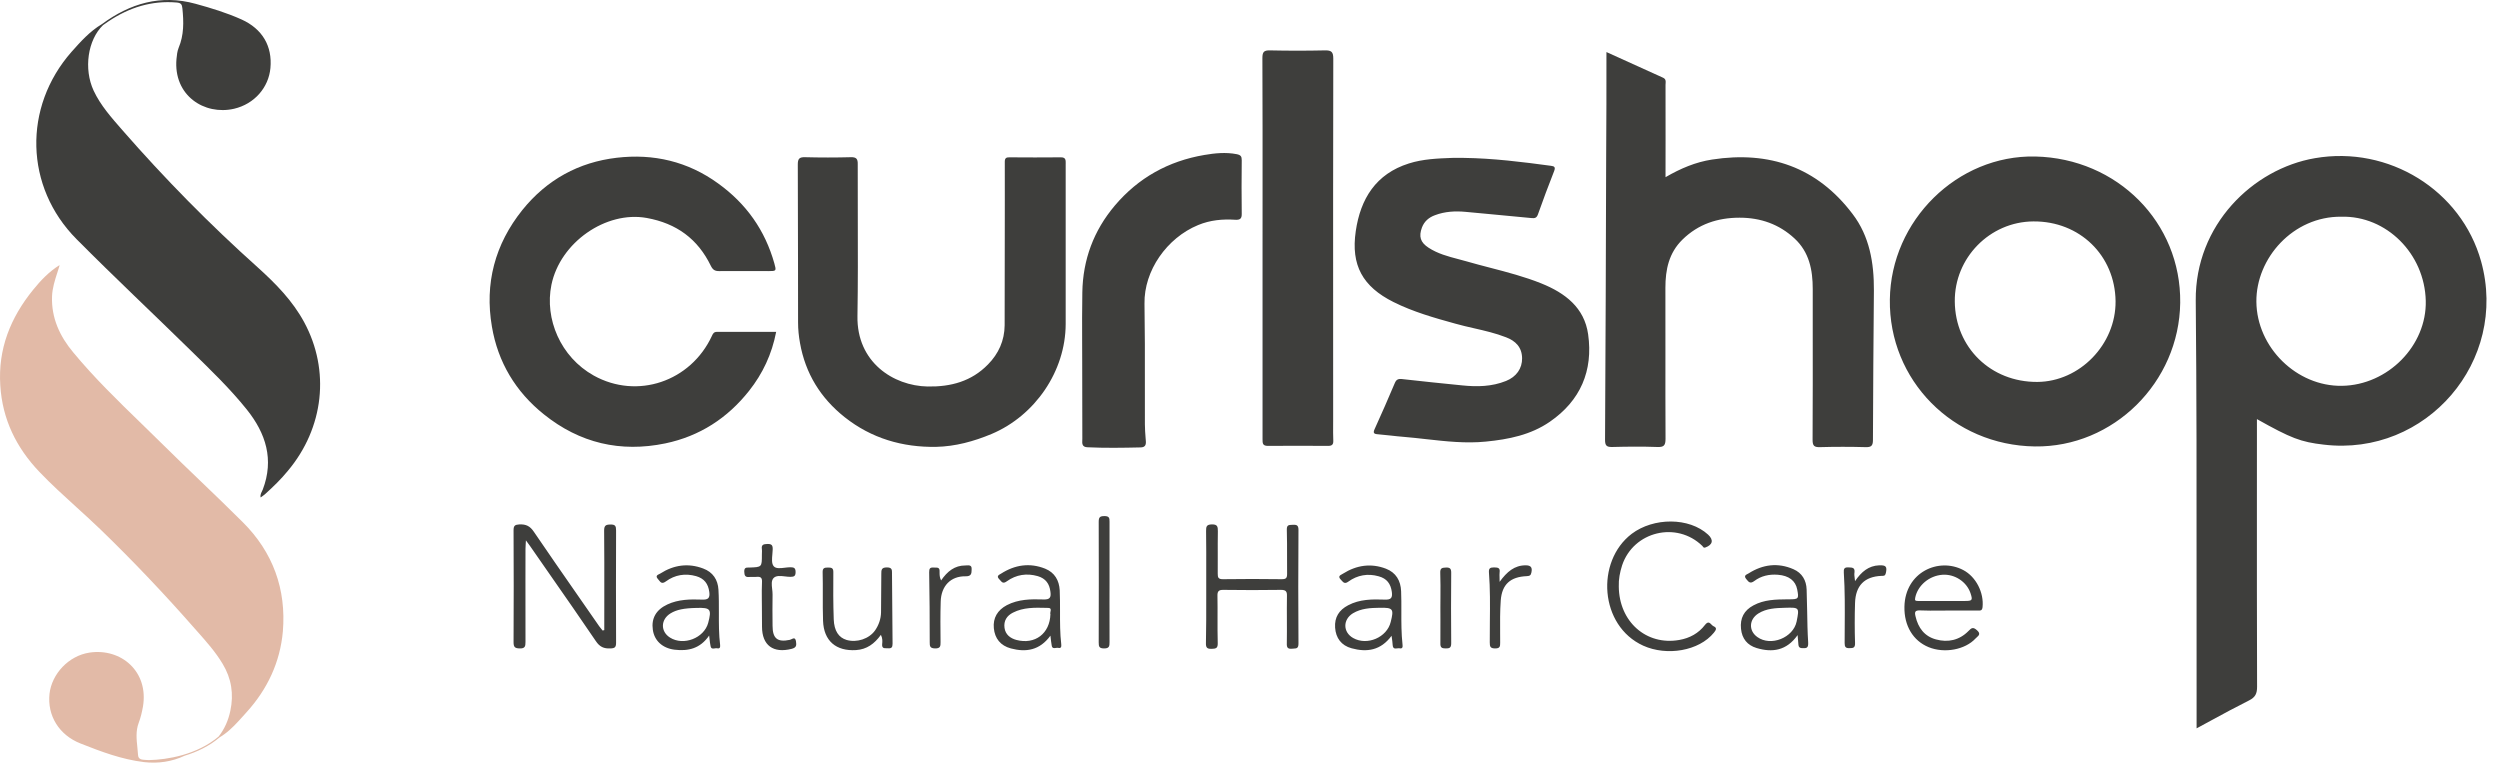
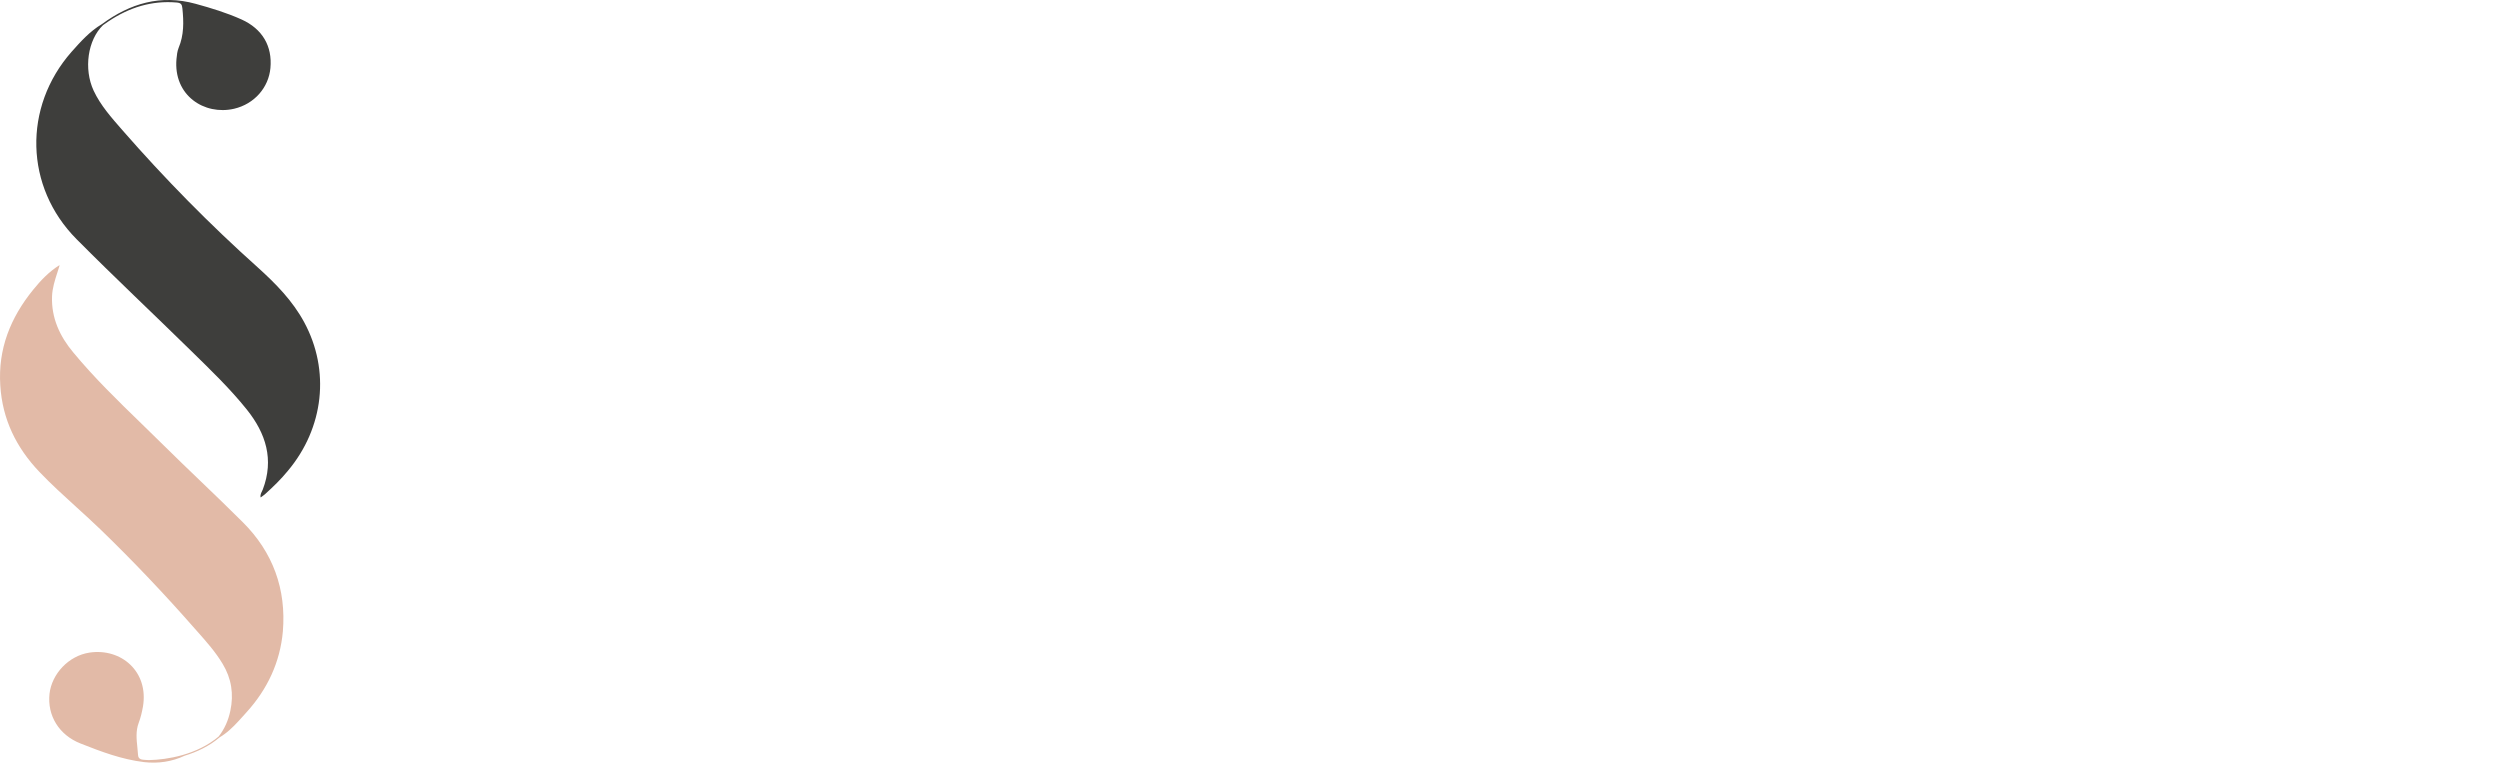
<svg xmlns="http://www.w3.org/2000/svg" width="118" height="36" viewBox="0 0 118 36" fill="none">
-   <path fill-rule="evenodd" clip-rule="evenodd" d="M78.496 3.668C77.625 3.275 76.76 2.882 75.824 2.457V2.458C75.824 4.147 75.824 5.77 75.811 7.4C75.798 11.853 75.785 16.305 75.758 20.758C75.758 21.026 75.824 21.105 76.099 21.098C76.806 21.079 77.513 21.072 78.221 21.098C78.535 21.111 78.613 21.026 78.613 20.712C78.606 19.354 78.607 17.996 78.608 16.637C78.609 15.619 78.61 14.6 78.607 13.581C78.607 12.724 78.77 11.938 79.412 11.309C80.159 10.576 81.075 10.275 82.11 10.275C83.099 10.275 83.976 10.582 84.703 11.257C85.397 11.899 85.561 12.743 85.561 13.64C85.561 14.235 85.561 14.829 85.561 15.423C85.563 17.203 85.564 18.982 85.554 20.765C85.554 21.046 85.633 21.111 85.901 21.105C86.621 21.085 87.335 21.085 88.055 21.105C88.311 21.111 88.403 21.053 88.403 20.771C88.409 18.42 88.429 16.063 88.448 13.712C88.455 12.409 88.245 11.152 87.44 10.098C85.77 7.891 83.511 7.112 80.807 7.531C80.041 7.649 79.334 7.944 78.613 8.363V7.963C78.613 7.523 78.614 7.082 78.615 6.643L78.615 6.642V6.641C78.616 5.762 78.618 4.883 78.613 4.002C78.613 3.98 78.615 3.957 78.617 3.933C78.625 3.834 78.633 3.732 78.496 3.668ZM106.527 20.241V19.782C108.138 20.686 108.596 20.863 109.683 20.987C114.529 21.563 118.412 17.039 117.108 12.337C116.172 8.972 112.741 6.863 109.264 7.466C106.337 7.97 103.607 10.615 103.639 14.184C103.682 18.572 103.68 22.961 103.678 27.349V27.357C103.678 29.042 103.677 30.728 103.679 32.413V34.378C103.899 34.259 104.115 34.142 104.329 34.026C104.951 33.688 105.549 33.364 106.154 33.061C106.455 32.911 106.534 32.734 106.534 32.413C106.524 29.369 106.525 26.329 106.526 23.287V23.286V23.285C106.527 22.271 106.527 21.256 106.527 20.241ZM106.501 14.243C106.481 12.187 108.236 10.203 110.515 10.229C112.636 10.177 114.443 11.971 114.496 14.197C114.548 16.305 112.715 18.178 110.541 18.211C108.4 18.244 106.521 16.397 106.501 14.243ZM96.044 21.072C92.181 21.02 89.149 17.949 89.201 14.138C89.247 10.406 92.39 7.309 96.064 7.387C99.94 7.472 102.952 10.504 102.906 14.289C102.86 18.047 99.75 21.125 96.044 21.072ZM92.266 14.23C92.285 16.404 93.968 18.041 96.162 18.027C98.165 18.014 99.874 16.253 99.855 14.217C99.829 12.056 98.159 10.432 95.972 10.451C93.916 10.465 92.246 12.174 92.266 14.23ZM73.205 7.826C71.843 7.642 70.481 7.472 69.106 7.453C69.04 7.453 68.973 7.452 68.908 7.451C68.779 7.45 68.653 7.448 68.536 7.453C67.849 7.479 67.161 7.505 66.5 7.715C64.941 8.206 64.214 9.384 63.992 10.91C63.756 12.521 64.319 13.529 65.773 14.256C66.703 14.721 67.698 15.002 68.693 15.277C68.982 15.359 69.276 15.426 69.57 15.493C70.081 15.61 70.593 15.728 71.083 15.919C71.535 16.089 71.836 16.39 71.843 16.908C71.849 17.392 71.574 17.785 71.083 17.982C70.415 18.25 69.721 18.263 69.021 18.191C68.065 18.099 67.109 17.995 66.159 17.89C65.996 17.877 65.91 17.91 65.838 18.073C65.531 18.807 65.21 19.527 64.882 20.254C64.804 20.424 64.837 20.483 65.02 20.496C65.226 20.512 65.432 20.535 65.639 20.558C65.845 20.581 66.051 20.604 66.257 20.62C66.612 20.649 66.966 20.689 67.32 20.729C68.254 20.833 69.189 20.938 70.134 20.843C71.208 20.738 72.249 20.529 73.152 19.907C74.599 18.911 75.202 17.497 74.96 15.781C74.783 14.518 73.873 13.83 72.753 13.378C71.97 13.063 71.152 12.85 70.335 12.637C69.963 12.54 69.592 12.444 69.224 12.337C69.096 12.301 68.968 12.267 68.84 12.233C68.349 12.104 67.859 11.975 67.423 11.689C67.043 11.44 66.958 11.165 67.115 10.74C67.227 10.445 67.443 10.262 67.731 10.157C68.196 9.98 68.687 9.954 69.178 10C69.525 10.033 69.872 10.065 70.219 10.097C70.913 10.161 71.607 10.225 72.301 10.294C72.452 10.307 72.53 10.281 72.589 10.124C72.832 9.437 73.087 8.756 73.355 8.075C73.427 7.891 73.368 7.845 73.205 7.826Z" fill="#3E3E3C" />
-   <path fill-rule="evenodd" clip-rule="evenodd" d="M59.592 11.676C59.592 10.931 59.592 10.186 59.593 9.442V9.441C59.594 7.209 59.595 4.979 59.585 2.744C59.585 2.456 59.651 2.371 59.945 2.378C60.81 2.397 61.667 2.397 62.532 2.378C62.846 2.371 62.931 2.45 62.931 2.771C62.921 7.034 62.923 11.293 62.924 15.555C62.924 16.974 62.925 18.394 62.925 19.815C62.925 19.897 62.924 19.979 62.924 20.06C62.923 20.306 62.921 20.552 62.931 20.797C62.938 20.974 62.879 21.046 62.689 21.046C61.739 21.039 60.79 21.039 59.84 21.046C59.592 21.046 59.592 20.915 59.592 20.738V15.474V11.676ZM35.358 18.446C36 17.634 36.432 16.718 36.635 15.664C36.319 15.664 36.006 15.664 35.694 15.665H35.694H35.694C35.073 15.666 34.458 15.668 33.839 15.664C33.695 15.664 33.649 15.749 33.603 15.853C32.601 18.014 30.074 18.866 28.024 17.726C26.453 16.849 25.7 15.048 26.027 13.444C26.44 11.44 28.601 9.941 30.526 10.288C31.933 10.543 32.935 11.276 33.551 12.547C33.649 12.743 33.747 12.796 33.944 12.796C34.459 12.791 34.977 12.793 35.494 12.794H35.494H35.495L35.495 12.794C35.753 12.795 36.011 12.796 36.268 12.796C36.648 12.796 36.648 12.789 36.55 12.435C36.111 10.87 35.227 9.62 33.904 8.664C32.464 7.616 30.84 7.243 29.111 7.446C27.317 7.655 25.811 8.48 24.659 9.908C23.356 11.532 22.871 13.385 23.218 15.415C23.5 17.091 24.338 18.492 25.674 19.559C27.363 20.915 29.282 21.367 31.403 20.928C33.027 20.588 34.337 19.736 35.358 18.446ZM50.3 15.297V11.709V11.695V7.747C50.3 7.733 50.3 7.72 50.301 7.706V7.706C50.303 7.557 50.304 7.42 50.065 7.426C49.259 7.433 48.447 7.433 47.642 7.426C47.491 7.42 47.426 7.472 47.426 7.629C47.43 8.245 47.429 8.86 47.427 9.476C47.426 9.784 47.426 10.091 47.426 10.399C47.426 12.056 47.426 13.706 47.419 15.356C47.413 16.076 47.131 16.698 46.633 17.202C45.854 18.001 44.879 18.263 43.779 18.243C42.168 18.211 40.433 17.098 40.472 14.917C40.497 13.375 40.492 11.83 40.488 10.284C40.485 9.441 40.483 8.597 40.485 7.754C40.492 7.498 40.419 7.413 40.158 7.42C39.437 7.439 38.717 7.439 37.997 7.42C37.722 7.413 37.656 7.498 37.656 7.767C37.664 9.256 37.665 10.747 37.666 12.239V12.24C37.666 13.235 37.667 14.23 37.669 15.225C37.669 15.546 37.702 15.873 37.761 16.194C38.016 17.628 38.73 18.787 39.869 19.691C41.133 20.692 42.6 21.118 44.184 21.092C45.088 21.072 45.959 20.836 46.804 20.483C48.853 19.619 50.294 17.523 50.3 15.297ZM51.077 16.161C51.078 16.476 51.08 16.79 51.08 17.104C51.083 17.703 51.083 18.302 51.083 18.901C51.083 19.501 51.083 20.1 51.086 20.699C51.086 20.723 51.085 20.748 51.084 20.773C51.076 20.929 51.069 21.1 51.322 21.111C52.153 21.151 52.992 21.137 53.823 21.118C54.02 21.118 54.098 21.033 54.085 20.836C54.081 20.785 54.077 20.734 54.073 20.682C54.056 20.463 54.039 20.242 54.039 20.024C54.037 19.391 54.038 18.759 54.038 18.127C54.04 16.863 54.041 15.6 54.02 14.334C53.993 12.776 55.074 11.231 56.553 10.622C57.123 10.386 57.706 10.334 58.308 10.373C58.538 10.386 58.616 10.314 58.61 10.085C58.596 9.24 58.603 8.402 58.61 7.564V7.564C58.61 7.387 58.57 7.315 58.367 7.276C57.85 7.177 57.339 7.23 56.842 7.315C55.152 7.603 53.731 8.389 52.618 9.705C51.623 10.883 51.112 12.252 51.086 13.797C51.072 14.588 51.075 15.375 51.077 16.161Z" fill="#3E3E3C" />
-   <path fill-rule="evenodd" clip-rule="evenodd" d="M52.368 28.438C52.369 28.126 52.37 27.814 52.37 27.502V24.627C52.376 24.438 52.343 24.359 52.127 24.359C51.911 24.359 51.859 24.418 51.859 24.634C51.865 26.533 51.865 28.425 51.859 30.324C51.859 30.514 51.879 30.606 52.114 30.606C52.356 30.606 52.37 30.501 52.37 30.311C52.365 29.687 52.367 29.062 52.368 28.438ZM79.262 30.206C77.704 30.481 76.42 29.342 76.407 27.685C76.394 27.345 76.459 27.011 76.564 26.683C77.101 25.079 79.138 24.588 80.349 25.767C80.358 25.776 80.366 25.787 80.373 25.797C80.399 25.833 80.424 25.869 80.499 25.839C80.84 25.714 80.892 25.485 80.624 25.236C79.727 24.411 78.05 24.418 77.016 25.197C75.307 26.5 75.497 29.538 77.559 30.475C78.673 30.979 80.192 30.73 80.899 29.859C80.984 29.748 81.069 29.637 80.879 29.558C80.844 29.543 80.812 29.51 80.78 29.478C80.7 29.395 80.618 29.312 80.473 29.499C80.172 29.892 79.753 30.121 79.262 30.206ZM28.522 29.741V29.067C28.522 28.731 28.523 28.396 28.523 28.06C28.524 27.053 28.525 26.047 28.515 25.04C28.515 24.798 28.601 24.758 28.817 24.758C29.046 24.752 29.079 24.837 29.079 25.04C29.072 26.801 29.072 28.569 29.079 30.331C29.079 30.547 29.026 30.599 28.81 30.606C28.502 30.619 28.306 30.534 28.123 30.259C27.415 29.215 26.694 28.18 25.974 27.147C25.655 26.689 25.337 26.231 25.019 25.773C24.998 25.744 24.976 25.714 24.949 25.677L24.949 25.677L24.949 25.677C24.916 25.633 24.876 25.58 24.823 25.505C24.82 25.589 24.815 25.658 24.811 25.719L24.811 25.719C24.807 25.79 24.803 25.851 24.803 25.911C24.803 26.397 24.802 26.884 24.801 27.37V27.37V27.37V27.37V27.37V27.37V27.37V27.37V27.37V27.37V27.37V27.37V27.37V27.37C24.8 28.345 24.799 29.32 24.803 30.298C24.803 30.507 24.783 30.612 24.528 30.606C24.305 30.599 24.24 30.547 24.24 30.311C24.253 28.55 24.246 26.788 24.24 25.027C24.24 24.811 24.305 24.765 24.515 24.752C24.829 24.739 25.019 24.83 25.202 25.105C25.879 26.101 26.567 27.09 27.255 28.08C27.6 28.574 27.944 29.069 28.286 29.564C28.317 29.608 28.353 29.652 28.39 29.695C28.408 29.717 28.426 29.739 28.444 29.761L28.522 29.741ZM56.934 27.01L56.934 27.005C56.935 26.358 56.937 25.714 56.927 25.066C56.927 24.863 56.94 24.758 57.195 24.752C57.47 24.745 57.483 24.863 57.483 25.079C57.476 25.457 57.477 25.837 57.478 26.217V26.217V26.217V26.217V26.217V26.218V26.218V26.218V26.218V26.218V26.218V26.218V26.218V26.218C57.479 26.503 57.48 26.787 57.477 27.07C57.477 27.253 57.497 27.338 57.719 27.338C58.642 27.325 59.572 27.325 60.496 27.338C60.699 27.338 60.751 27.286 60.751 27.089C60.748 26.829 60.749 26.568 60.749 26.307C60.75 25.871 60.75 25.434 60.738 25.001C60.732 24.779 60.835 24.777 60.973 24.773C60.986 24.772 60.999 24.772 61.013 24.771C61.183 24.765 61.288 24.771 61.288 25.007C61.275 26.795 61.275 28.582 61.288 30.377C61.288 30.601 61.197 30.606 61.067 30.613C61.042 30.614 61.015 30.616 60.987 30.619C60.777 30.638 60.731 30.566 60.738 30.363C60.744 29.994 60.743 29.624 60.741 29.254V29.253C60.739 28.884 60.738 28.514 60.744 28.144C60.751 27.927 60.705 27.842 60.463 27.842C59.559 27.855 58.649 27.855 57.745 27.842C57.503 27.836 57.457 27.927 57.464 28.144C57.47 28.48 57.469 28.816 57.468 29.152V29.153C57.467 29.556 57.466 29.96 57.477 30.363C57.483 30.599 57.385 30.619 57.195 30.625C56.986 30.632 56.914 30.579 56.92 30.357C56.936 29.623 56.935 28.902 56.934 28.187V28.187C56.934 28.008 56.934 27.83 56.934 27.652C56.934 27.438 56.934 27.224 56.934 27.01ZM91.958 28.818C91.831 28.818 91.704 28.819 91.577 28.82C91.259 28.823 90.941 28.826 90.623 28.811C90.387 28.805 90.361 28.884 90.413 29.093C90.537 29.637 90.839 30.036 91.376 30.18C91.945 30.337 92.482 30.219 92.908 29.787C93.058 29.63 93.13 29.584 93.314 29.748C93.497 29.91 93.4 29.996 93.305 30.08C93.285 30.098 93.265 30.116 93.248 30.134C92.751 30.671 91.775 30.848 91.035 30.547C90.295 30.245 89.87 29.532 89.889 28.635C89.922 27.004 91.507 26.297 92.665 26.906C93.274 27.227 93.648 27.98 93.576 28.661C93.557 28.82 93.482 28.819 93.382 28.818L93.359 28.818H91.958ZM91.709 28.366H92.751C93.098 28.366 93.117 28.327 93.006 27.993C92.823 27.456 92.26 27.089 91.683 27.129C91.055 27.174 90.518 27.633 90.4 28.203C90.367 28.347 90.406 28.366 90.531 28.366C90.662 28.366 90.793 28.367 90.924 28.368H90.924C91.186 28.369 91.448 28.371 91.709 28.366ZM82.909 30.586C83.649 30.809 84.323 30.717 84.847 29.977C84.857 30.078 84.863 30.16 84.869 30.232L84.869 30.232C84.875 30.309 84.88 30.374 84.886 30.435C84.893 30.534 84.939 30.586 85.05 30.593L85.057 30.593C85.262 30.599 85.364 30.602 85.345 30.311C85.314 29.826 85.306 29.338 85.298 28.852V28.851V28.851V28.851V28.851V28.851V28.851V28.851V28.851V28.851V28.851V28.851C85.292 28.51 85.286 28.169 85.273 27.829C85.26 27.391 85.057 27.044 84.651 26.867C83.918 26.546 83.204 26.638 82.536 27.063C82.522 27.072 82.506 27.08 82.489 27.088C82.403 27.132 82.303 27.183 82.418 27.325C82.428 27.337 82.437 27.348 82.447 27.36C82.537 27.471 82.614 27.566 82.804 27.423C83.125 27.181 83.511 27.096 83.918 27.129C84.435 27.168 84.749 27.41 84.828 27.823C84.913 28.261 84.893 28.288 84.448 28.288L84.374 28.288C83.816 28.294 83.266 28.3 82.758 28.576C82.32 28.811 82.123 29.178 82.176 29.682C82.222 30.147 82.477 30.455 82.909 30.586ZM82.994 28.956C83.38 28.713 83.819 28.7 84.258 28.687C84.932 28.667 84.932 28.674 84.801 29.335C84.644 30.101 83.584 30.527 82.948 30.069C82.529 29.774 82.549 29.237 82.994 28.956ZM33.472 29.997C33.047 30.619 32.477 30.743 31.835 30.665C31.266 30.593 30.886 30.239 30.814 29.728C30.735 29.191 30.965 28.779 31.501 28.53C32.019 28.288 32.582 28.281 33.132 28.301C33.42 28.314 33.518 28.235 33.479 27.941C33.426 27.554 33.243 27.305 32.857 27.194C32.346 27.05 31.855 27.129 31.429 27.443C31.248 27.576 31.18 27.488 31.104 27.391C31.087 27.369 31.069 27.346 31.05 27.325C30.926 27.186 31.036 27.134 31.119 27.095C31.137 27.086 31.154 27.078 31.167 27.07C31.803 26.664 32.484 26.566 33.191 26.834C33.649 27.004 33.885 27.364 33.911 27.836C33.933 28.199 33.932 28.561 33.931 28.924C33.93 29.432 33.928 29.94 33.99 30.448C34.003 30.566 33.963 30.625 33.852 30.599C33.817 30.591 33.777 30.597 33.737 30.604C33.648 30.618 33.56 30.632 33.538 30.488C33.516 30.39 33.505 30.295 33.493 30.178L33.493 30.178L33.493 30.178L33.493 30.178L33.493 30.178L33.493 30.178L33.493 30.178L33.493 30.178C33.487 30.123 33.481 30.064 33.472 29.997ZM32.883 28.694C32.267 28.707 31.933 28.779 31.652 28.949C31.18 29.237 31.167 29.807 31.626 30.095C32.261 30.494 33.23 30.121 33.426 29.401C33.597 28.753 33.538 28.674 32.883 28.694ZM47.714 30.606C48.428 30.796 49.076 30.697 49.58 30.003C49.6 30.2 49.619 30.337 49.639 30.455C49.657 30.611 49.749 30.597 49.839 30.583C49.877 30.577 49.915 30.572 49.947 30.579C50.084 30.612 50.104 30.527 50.091 30.409C50.031 29.894 50.032 29.374 50.033 28.855V28.855C50.033 28.523 50.034 28.192 50.019 27.862C49.993 27.397 49.783 27.024 49.331 26.841C48.605 26.552 47.904 26.657 47.249 27.076L47.226 27.089C47.136 27.139 47.026 27.2 47.164 27.338C47.182 27.357 47.199 27.376 47.215 27.395L47.215 27.395C47.292 27.485 47.357 27.561 47.524 27.436C47.963 27.122 48.46 27.044 48.984 27.194C49.358 27.305 49.534 27.554 49.58 27.927C49.619 28.203 49.554 28.307 49.246 28.294C48.657 28.274 48.068 28.281 47.524 28.563C47.079 28.798 46.863 29.172 46.909 29.65C46.954 30.134 47.223 30.475 47.714 30.606ZM49.583 28.87C49.574 28.915 49.564 28.959 49.58 28.988C49.554 29.905 48.853 30.435 47.976 30.206C47.688 30.128 47.459 29.957 47.413 29.637C47.367 29.303 47.524 29.06 47.812 28.916C48.304 28.664 48.843 28.678 49.373 28.691L49.475 28.694C49.62 28.698 49.602 28.785 49.583 28.87ZM65.681 30.01C65.171 30.704 64.516 30.796 63.796 30.599C63.311 30.468 63.049 30.114 63.017 29.623C62.984 29.132 63.206 28.792 63.632 28.569C64.175 28.281 64.765 28.281 65.354 28.301C65.649 28.314 65.734 28.229 65.695 27.941C65.642 27.554 65.459 27.305 65.073 27.201C64.562 27.057 64.071 27.142 63.645 27.45C63.479 27.572 63.411 27.496 63.33 27.407C63.316 27.39 63.301 27.374 63.285 27.358C63.142 27.21 63.248 27.154 63.34 27.105C63.358 27.095 63.375 27.086 63.39 27.076C64.025 26.677 64.706 26.572 65.413 26.841C65.891 27.024 66.114 27.41 66.133 27.908C66.146 28.225 66.145 28.542 66.144 28.859C66.143 29.38 66.142 29.901 66.199 30.422C66.212 30.534 66.205 30.632 66.055 30.599C66.023 30.594 65.986 30.599 65.949 30.603C65.849 30.616 65.748 30.63 65.734 30.448C65.728 30.333 65.712 30.224 65.691 30.074L65.681 30.01ZM65.118 28.687C64.68 28.694 64.248 28.713 63.855 28.949C63.377 29.244 63.383 29.84 63.868 30.114C64.529 30.488 65.465 30.088 65.642 29.355C65.799 28.739 65.754 28.674 65.118 28.687ZM40.407 30.684C40.911 30.651 41.271 30.39 41.579 29.964C41.664 30.141 41.651 30.278 41.638 30.403C41.622 30.598 41.725 30.598 41.835 30.597C41.861 30.597 41.887 30.596 41.913 30.599C42.076 30.612 42.129 30.56 42.129 30.383C42.116 29.283 42.109 28.183 42.102 27.083L42.103 27.058C42.103 26.895 42.103 26.782 41.86 26.782C41.598 26.782 41.598 26.907 41.598 27.089L41.598 27.102C41.598 27.698 41.592 28.288 41.585 28.884L41.585 28.884L41.585 28.903C41.579 29.211 41.48 29.499 41.304 29.754C41.022 30.154 40.446 30.344 39.961 30.206C39.588 30.095 39.372 29.781 39.352 29.23C39.326 28.491 39.326 27.751 39.333 27.011C39.339 26.801 39.241 26.788 39.077 26.788C38.907 26.788 38.822 26.814 38.829 27.017C38.838 27.372 38.837 27.728 38.836 28.084C38.835 28.491 38.834 28.897 38.848 29.303C38.881 30.252 39.464 30.743 40.407 30.684ZM35.961 28.608C35.961 28.5 35.959 28.391 35.958 28.282V28.282V28.282V28.282V28.282V28.282C35.956 28.009 35.953 27.734 35.967 27.463C35.974 27.273 35.908 27.214 35.725 27.227C35.657 27.234 35.588 27.233 35.519 27.232C35.467 27.231 35.415 27.231 35.365 27.233C35.175 27.253 35.136 27.168 35.129 26.985C35.123 26.787 35.222 26.787 35.348 26.788L35.371 26.788C35.667 26.778 35.814 26.773 35.888 26.697C35.961 26.622 35.961 26.476 35.961 26.186C35.961 26.158 35.962 26.129 35.963 26.1C35.966 26.041 35.969 25.981 35.961 25.924C35.928 25.708 36.033 25.682 36.222 25.675C36.432 25.669 36.478 25.747 36.471 25.937C36.47 26.006 36.463 26.08 36.456 26.156C36.436 26.374 36.415 26.601 36.517 26.723C36.619 26.848 36.833 26.822 37.045 26.796C37.132 26.786 37.218 26.775 37.296 26.775C37.46 26.775 37.552 26.795 37.552 26.998C37.552 27.188 37.486 27.227 37.303 27.227C37.225 27.227 37.141 27.217 37.057 27.207C36.849 27.183 36.638 27.158 36.517 27.279C36.399 27.397 36.423 27.6 36.446 27.802C36.456 27.892 36.467 27.982 36.465 28.065C36.458 28.556 36.458 29.047 36.465 29.538C36.465 30.141 36.7 30.324 37.283 30.2C37.307 30.195 37.334 30.182 37.361 30.168C37.448 30.126 37.541 30.08 37.571 30.278C37.597 30.455 37.597 30.566 37.368 30.625C36.498 30.848 35.967 30.462 35.967 29.578C35.961 29.263 35.961 28.936 35.961 28.608ZM87.558 27.43C87.859 26.985 88.2 26.703 88.697 26.683C89.025 26.67 89.077 26.749 89.012 27.05C88.98 27.181 88.925 27.181 88.823 27.181L88.809 27.181C88.003 27.214 87.584 27.639 87.558 28.458C87.538 29.087 87.538 29.722 87.558 30.35C87.565 30.573 87.48 30.593 87.296 30.593C87.106 30.599 87.067 30.527 87.067 30.35C87.067 30.087 87.069 29.825 87.071 29.561V29.561V29.56V29.559C87.077 28.714 87.082 27.867 87.028 27.024C87.015 26.847 87.054 26.768 87.25 26.782L87.273 26.782C87.433 26.788 87.557 26.793 87.532 27.017C87.517 27.105 87.528 27.19 87.543 27.303V27.303V27.303L87.543 27.303C87.548 27.342 87.553 27.384 87.558 27.43ZM72.013 26.683C71.483 26.683 71.129 26.985 70.782 27.463C70.782 27.384 70.781 27.319 70.779 27.261C70.776 27.165 70.774 27.091 70.782 27.017C70.814 26.793 70.695 26.788 70.524 26.782L70.514 26.782C70.331 26.782 70.265 26.827 70.278 27.017C70.338 27.787 70.33 28.557 70.322 29.327C70.319 29.657 70.315 29.988 70.317 30.317C70.317 30.514 70.337 30.606 70.573 30.606C70.802 30.606 70.808 30.507 70.808 30.331C70.808 30.178 70.807 30.026 70.806 29.873V29.873V29.872V29.872V29.872C70.803 29.362 70.799 28.849 70.835 28.34C70.894 27.574 71.293 27.227 72.066 27.194C72.203 27.188 72.256 27.155 72.282 27.024C72.334 26.788 72.262 26.683 72.013 26.683ZM44.42 27.397C44.715 26.965 45.062 26.69 45.56 26.69C45.579 26.69 45.6 26.689 45.622 26.687C45.738 26.68 45.872 26.672 45.861 26.86C45.86 26.875 45.86 26.89 45.86 26.905C45.856 27.056 45.853 27.207 45.579 27.201C44.872 27.188 44.42 27.659 44.401 28.399C44.381 29.028 44.388 29.663 44.394 30.291L44.394 30.305C44.394 30.487 44.395 30.612 44.132 30.606C43.883 30.599 43.883 30.488 43.883 30.304C43.883 29.204 43.877 28.104 43.857 27.011C43.857 26.841 43.89 26.775 44.067 26.788C44.093 26.791 44.12 26.791 44.146 26.79C44.255 26.79 44.359 26.789 44.348 26.978L44.348 27.006C44.348 27.128 44.347 27.251 44.42 27.397ZM67.989 28.201C67.987 28.357 67.986 28.512 67.986 28.667C67.986 28.855 67.987 29.043 67.988 29.231C67.989 29.609 67.991 29.99 67.986 30.37C67.98 30.56 68.052 30.606 68.229 30.606C68.412 30.606 68.497 30.586 68.497 30.363C68.484 29.253 68.49 28.148 68.497 27.038L68.497 27.03C68.497 26.847 68.445 26.782 68.255 26.788C68.071 26.795 67.973 26.808 67.98 27.03C67.994 27.419 67.991 27.811 67.989 28.201Z" fill="#3E3E3C" />
  <path d="M14.359 15.211C13.808 14.192 13.013 13.386 12.172 12.627C9.901 10.594 7.773 8.43 5.77 6.136C5.266 5.555 4.75 4.986 4.418 4.275C3.944 3.249 4.139 1.886 4.863 1.186C4.952 1.127 5.04 1.062 5.129 1.002C6.107 0.35 7.163 0.018 8.342 0.119C8.544 0.137 8.591 0.208 8.609 0.398C8.674 1.032 8.686 1.654 8.431 2.259C8.366 2.419 8.348 2.603 8.33 2.781C8.176 4.506 9.646 5.454 11.045 5.134C12.012 4.909 12.681 4.126 12.764 3.213C12.859 2.176 12.385 1.364 11.401 0.919C10.702 0.605 9.966 0.38 9.226 0.178C7.583 -0.272 6.137 0.161 4.809 1.139C4.24 1.477 3.807 1.963 3.375 2.449C1.081 5.057 1.164 8.821 3.612 11.287C5.39 13.077 7.234 14.808 9.042 16.581C9.943 17.464 10.856 18.341 11.65 19.331C12.551 20.458 12.942 21.691 12.403 23.107C12.361 23.22 12.267 23.321 12.302 23.481C12.391 23.416 12.462 23.368 12.527 23.309C12.901 22.971 13.262 22.621 13.582 22.23C15.296 20.191 15.586 17.482 14.359 15.211Z" fill="#3E3E3C" />
  <path fill-rule="evenodd" clip-rule="evenodd" d="M9.47 22.712L9.47 22.712C8.886 22.151 8.301 21.59 7.726 21.021C7.38 20.678 7.03 20.338 6.681 19.999C5.566 18.917 4.45 17.834 3.458 16.634C2.823 15.875 2.42 15.01 2.456 13.99C2.47 13.598 2.589 13.23 2.708 12.862L2.708 12.862L2.708 12.862C2.743 12.752 2.779 12.642 2.812 12.532L2.8 12.52C2.308 12.828 1.922 13.237 1.561 13.682C0.494 14.998 -0.099 16.468 0.014 18.199C0.114 19.799 0.772 21.133 1.863 22.277C2.417 22.857 3.011 23.396 3.604 23.935L3.604 23.935C3.982 24.278 4.359 24.621 4.726 24.974C6.285 26.48 7.779 28.057 9.208 29.687C9.246 29.73 9.284 29.773 9.322 29.815C9.747 30.294 10.174 30.774 10.506 31.329C10.927 32.023 11.039 32.764 10.873 33.546C10.78 33.989 10.607 34.397 10.319 34.765C9.81 35.195 9.202 35.471 8.607 35.64C8.031 35.804 7.47 35.868 7.024 35.877C6.981 35.875 6.939 35.873 6.896 35.87C6.881 35.869 6.865 35.868 6.85 35.867C6.698 35.858 6.527 35.848 6.516 35.639C6.509 35.519 6.497 35.398 6.484 35.277L6.484 35.277C6.443 34.892 6.402 34.505 6.546 34.121C6.641 33.872 6.7 33.611 6.748 33.35C7.026 31.691 5.71 30.582 4.228 30.802C3.238 30.95 2.444 31.809 2.337 32.746C2.225 33.777 2.788 34.696 3.802 35.093C4.774 35.479 5.752 35.846 6.795 35.971C7.462 36.047 8.112 35.955 8.721 35.668C9.296 35.493 9.88 35.218 10.372 34.798C10.449 34.756 10.519 34.705 10.589 34.655L10.589 34.655C10.918 34.417 11.188 34.117 11.457 33.818C11.517 33.751 11.577 33.684 11.638 33.617C12.622 32.532 13.221 31.258 13.351 29.806C13.517 27.808 12.883 26.065 11.46 24.648C10.806 23.994 10.138 23.353 9.47 22.712Z" fill="#E2BAA7" />
</svg>